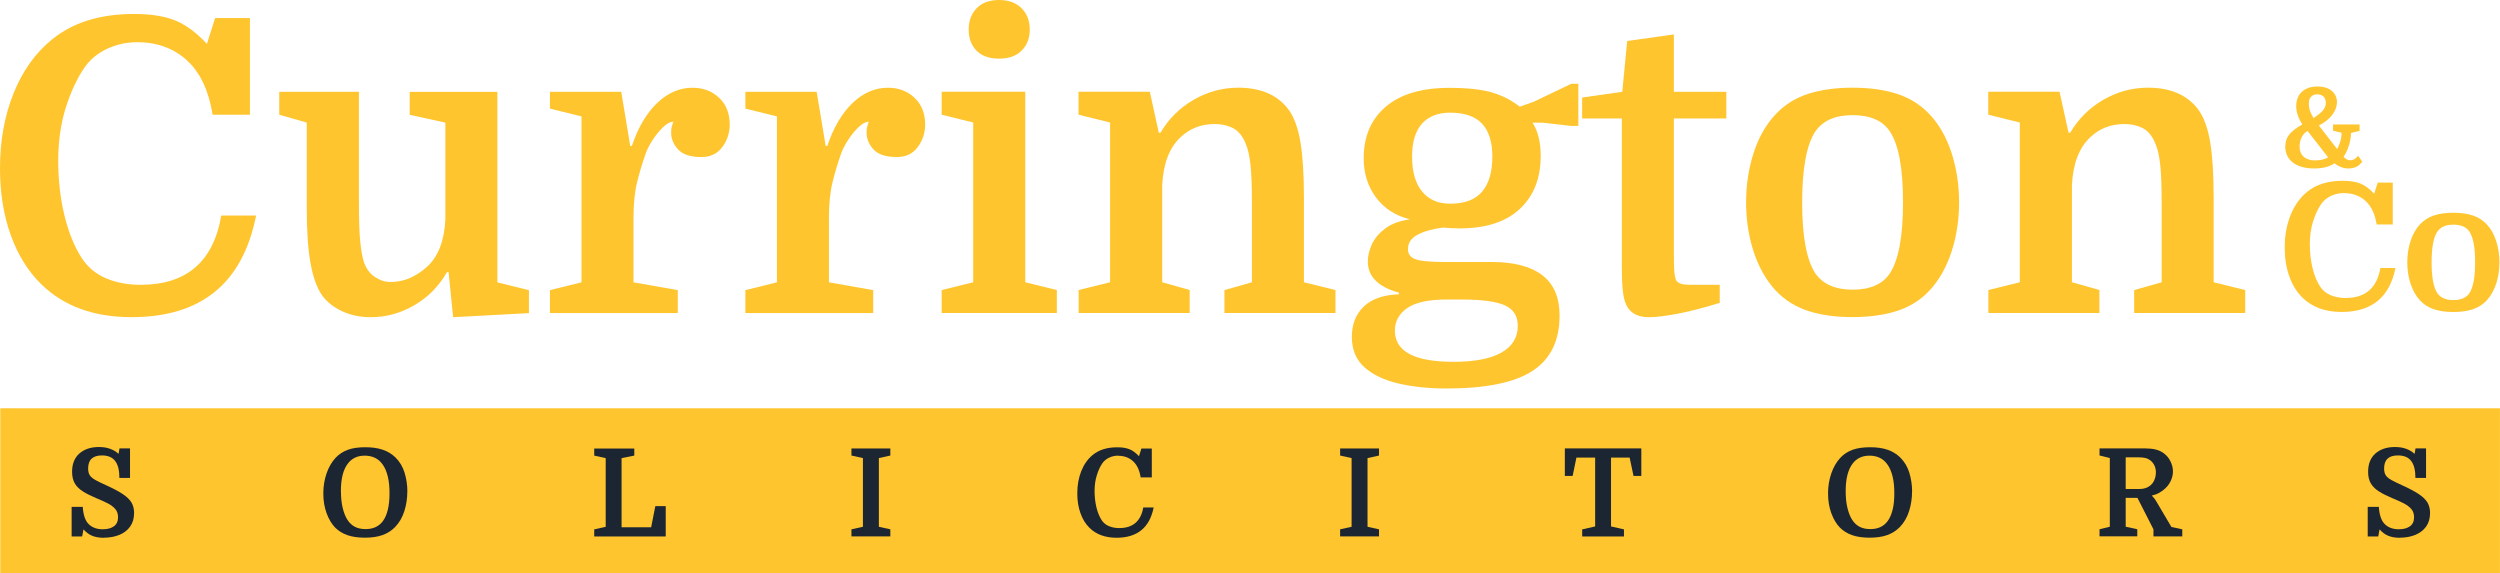
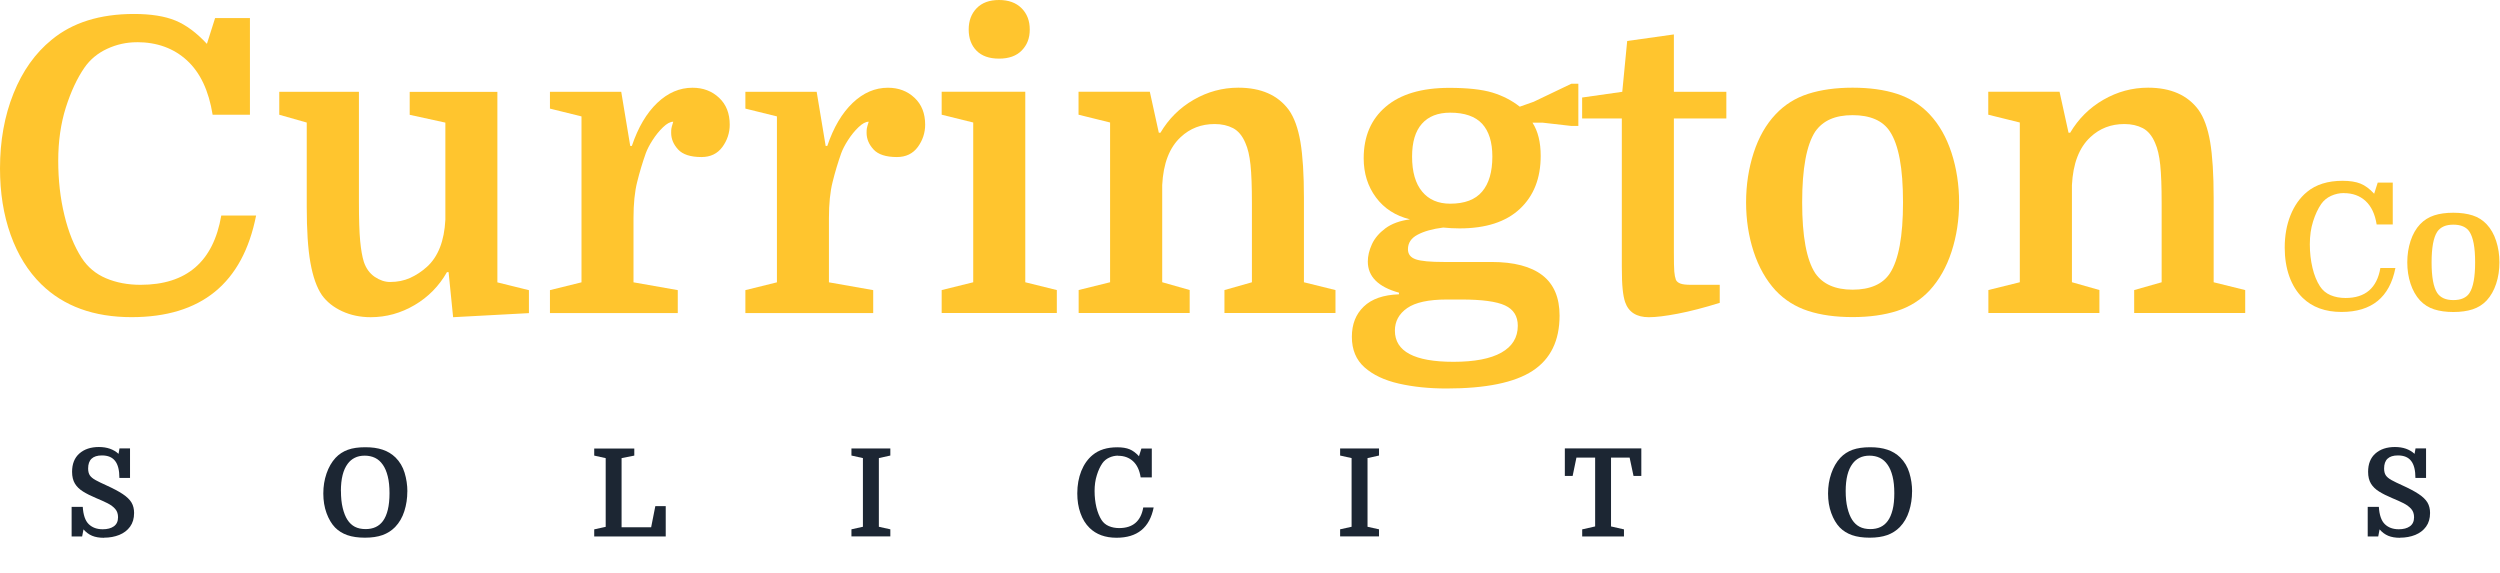
<svg xmlns="http://www.w3.org/2000/svg" id="Layer_1" viewBox="0 0 442.22 101.4">
  <defs>
    <style>.cls-1{fill:#ffc52e;}.cls-2{fill:#1c2633;}</style>
  </defs>
  <path class="cls-1" d="M24.21,7.47c-1.84,0-3.59.39-5.25,1.16-1.67.77-3.01,1.88-4.02,3.33-1.3,1.88-2.4,4.24-3.3,7.07-.89,2.83-1.34,5.96-1.34,9.39s.36,6.64,1.09,9.64c.72,3,1.74,5.51,3.04,7.54,1.06,1.64,2.5,2.85,4.31,3.62,1.81.77,3.85,1.16,6.12,1.16,8.12,0,12.88-4.08,14.28-12.25h6.16c-2.37,11.98-9.71,17.97-22.03,17.97-6.67,0-11.98-1.93-15.95-5.8-2.37-2.32-4.18-5.24-5.44-8.77-1.26-3.53-1.88-7.44-1.88-11.74,0-4.88.8-9.3,2.39-13.26,1.59-3.96,3.84-7.13,6.74-9.49,3.67-3.04,8.53-4.57,14.57-4.57,3,0,5.44.39,7.32,1.16,1.88.77,3.74,2.15,5.58,4.13l1.45-4.57h6.16v17.1h-6.6c-.68-4.25-2.19-7.45-4.53-9.6-2.34-2.15-5.3-3.23-8.88-3.23Z" />
  <path class="cls-1" d="M63.49,16.24v19.42c0,3.09.07,5.41.22,6.96.15,1.55.36,2.78.65,3.7.39,1.16,1.03,2.04,1.92,2.65.89.6,1.8.91,2.72.91,1.3,0,2.49-.24,3.55-.72,1.06-.48,2.05-1.13,2.97-1.96,1.98-1.79,3.07-4.57,3.26-8.33v-17.18l-6.31-1.38v-4.06h15.51v33.7l5.58,1.38v4.06l-13.41.72-.8-7.97h-.29c-1.4,2.46-3.31,4.41-5.73,5.83-2.42,1.42-5,2.14-7.76,2.14-1.84,0-3.52-.35-5.04-1.05-1.52-.7-2.72-1.65-3.59-2.86-.92-1.35-1.59-3.26-2.03-5.73-.44-2.46-.65-5.75-.65-9.86v-14.93l-4.86-1.38v-4.06h14.06Z" />
  <path class="cls-1" d="M119.09,21.53c-.53,0-1.14.33-1.81.98-.68.65-1.29,1.41-1.85,2.28-.56.87-.95,1.64-1.2,2.32-.58,1.64-1.09,3.33-1.52,5.07-.44,1.74-.65,3.87-.65,6.38v11.38l7.83,1.38v4.06h-22.61v-4.06l5.58-1.38v-29.35l-5.58-1.38v-2.97h12.61l1.59,9.57h.29c1.11-3.29,2.61-5.82,4.49-7.61,1.88-1.79,3.96-2.68,6.23-2.68,1.88,0,3.45.59,4.71,1.78,1.26,1.18,1.88,2.77,1.88,4.75,0,1.45-.44,2.77-1.3,3.95-.87,1.18-2.1,1.78-3.7,1.78-1.93,0-3.31-.45-4.13-1.34-.82-.89-1.23-1.87-1.23-2.94,0-.34.01-.59.04-.76.02-.17.13-.57.33-1.2Z" />
  <path class="cls-1" d="M153.66,21.53c-.53,0-1.14.33-1.81.98-.68.65-1.29,1.41-1.85,2.28-.56.87-.95,1.64-1.2,2.32-.58,1.64-1.09,3.33-1.52,5.07-.44,1.74-.65,3.87-.65,6.38v11.38l7.83,1.38v4.06h-22.61v-4.06l5.58-1.38v-29.35l-5.58-1.38v-2.97h12.61l1.59,9.57h.29c1.11-3.29,2.61-5.82,4.49-7.61,1.88-1.79,3.96-2.68,6.23-2.68,1.88,0,3.45.59,4.71,1.78,1.26,1.18,1.88,2.77,1.88,4.75,0,1.45-.44,2.77-1.3,3.95-.87,1.18-2.1,1.78-3.7,1.78-1.93,0-3.31-.45-4.13-1.34-.82-.89-1.23-1.87-1.23-2.94,0-.34.01-.59.04-.76.02-.17.13-.57.33-1.2Z" />
  <path class="cls-1" d="M172.15,21.67l-5.58-1.38v-4.06h14.79v33.7l5.58,1.38v4.06h-20.37v-4.06l5.58-1.38v-28.27ZM171.35,5.22c0-1.55.47-2.8,1.41-3.77.94-.97,2.26-1.45,3.95-1.45s3.02.48,3.99,1.45c.97.97,1.45,2.22,1.45,3.77s-.47,2.73-1.41,3.7c-.94.97-2.28,1.45-4.02,1.45s-3.07-.47-3.99-1.41c-.92-.94-1.38-2.19-1.38-3.73Z" />
  <path class="cls-1" d="M196.36,49.94v-28.27l-5.58-1.38v-4.06h12.61l1.59,7.25h.29c1.45-2.46,3.41-4.41,5.87-5.83,2.46-1.42,5.1-2.14,7.9-2.14,4.01,0,6.98,1.3,8.92,3.91.97,1.35,1.65,3.25,2.07,5.69.41,2.44.62,5.74.62,9.89v14.93l5.58,1.38v4.06h-19.64v-4.06l4.86-1.38v-13.99c0-2.9-.08-5.16-.25-6.78-.17-1.62-.47-2.91-.91-3.88-.53-1.26-1.26-2.13-2.17-2.61-.92-.48-2.01-.73-3.26-.73-2.37,0-4.37.77-6.02,2.32-1.98,1.84-3.07,4.66-3.26,8.48v17.18l4.86,1.38v4.06h-19.64v-4.06l5.58-1.38Z" />
  <path class="cls-1" d="M275.87,55.81c0,4.45-1.59,7.71-4.78,9.79-3.19,2.08-8.26,3.12-15.22,3.12-3.09,0-5.91-.29-8.44-.87-2.54-.58-4.56-1.54-6.05-2.86-1.5-1.33-2.25-3.13-2.25-5.4s.7-4.01,2.1-5.36c1.4-1.35,3.48-2.08,6.23-2.17v-.29c-3.67-1.01-5.51-2.85-5.51-5.51,0-.97.24-1.98.72-3.04.48-1.06,1.28-2,2.39-2.83,1.11-.82,2.56-1.35,4.35-1.59-2.56-.63-4.57-1.92-6.02-3.88-1.45-1.96-2.17-4.26-2.17-6.92,0-3.87,1.3-6.91,3.91-9.13,2.61-2.22,6.35-3.33,11.23-3.33,3.24,0,5.77.28,7.61.83,1.83.56,3.45,1.39,4.86,2.5l2.46-.87,6.67-3.19h1.23v7.47h-1.23l-5.07-.58h-1.81c.97,1.5,1.45,3.46,1.45,5.87,0,3.96-1.23,7.09-3.7,9.39-2.46,2.3-6.02,3.44-10.65,3.44-.48,0-.97-.01-1.45-.04-.48-.02-.97-.06-1.45-.11-1.88.24-3.39.66-4.53,1.27-1.14.6-1.7,1.46-1.7,2.57,0,.87.46,1.46,1.38,1.78.92.32,2.58.47,5,.47h8.41c3.96,0,6.96.79,8.99,2.35,2.03,1.57,3.04,3.95,3.04,7.14ZM258.48,52.98h-2.54c-3.24,0-5.58.51-7.03,1.52-1.45,1.01-2.17,2.34-2.17,3.99,0,3.67,3.45,5.51,10.36,5.51,3.72,0,6.55-.54,8.48-1.63s2.9-2.67,2.9-4.75c0-1.69-.75-2.89-2.25-3.59-1.5-.7-4.08-1.05-7.75-1.05ZM249.78,27.69c0,2.71.59,4.77,1.78,6.2,1.18,1.43,2.84,2.14,4.96,2.14,2.56,0,4.45-.71,5.65-2.14,1.21-1.42,1.81-3.49,1.81-6.2,0-2.56-.61-4.49-1.81-5.8-1.21-1.3-3.09-1.96-5.65-1.96-2.17,0-3.84.65-5,1.96-1.16,1.3-1.74,3.24-1.74,5.8Z" />
  <path class="cls-1" d="M279.86,20.95v-3.7l7.1-1.01.87-8.99,8.26-1.16v10.15h9.28v4.71h-9.28v23.7c0,1.64.02,2.77.07,3.37.05.6.15,1.1.29,1.49.15.29.41.51.8.65.39.15,1.01.22,1.88.22h5.07v3.19c-2.8.87-5.28,1.51-7.43,1.92-2.15.41-3.85.62-5.11.62-2.17,0-3.58-.89-4.2-2.68-.19-.58-.34-1.33-.43-2.25-.1-.92-.15-2.27-.15-4.06v-26.17h-7.03Z" />
  <path class="cls-1" d="M346.54,35.8c0,3.09-.45,6-1.34,8.73-.89,2.73-2.19,5.01-3.88,6.85-1.59,1.69-3.51,2.9-5.76,3.62s-4.87,1.09-7.86,1.09-5.62-.36-7.86-1.09-4.17-1.93-5.76-3.62c-1.69-1.84-2.98-4.12-3.88-6.85-.89-2.73-1.34-5.64-1.34-8.73s.45-6.02,1.34-8.77c.89-2.75,2.19-5.02,3.88-6.81,1.59-1.69,3.51-2.9,5.76-3.62s4.87-1.09,7.86-1.09,5.62.36,7.86,1.09,4.17,1.93,5.76,3.62c1.69,1.79,2.98,4.06,3.88,6.81.89,2.75,1.34,5.68,1.34,8.77ZM321.1,48.34c.68.97,1.56,1.69,2.65,2.17,1.09.48,2.4.73,3.95.73s2.87-.24,3.99-.73c1.11-.48,1.98-1.21,2.61-2.17,1.55-2.37,2.32-6.55,2.32-12.54,0-3.04-.19-5.6-.58-7.68-.39-2.08-.97-3.7-1.74-4.86-.63-.97-1.5-1.69-2.61-2.17-1.11-.48-2.44-.72-3.99-.72s-2.86.24-3.95.72c-1.09.48-1.97,1.21-2.65,2.17-1.55,2.37-2.32,6.55-2.32,12.54s.77,10.17,2.32,12.54Z" />
  <path class="cls-1" d="M357.28,49.94v-28.27l-5.58-1.38v-4.06h12.61l1.59,7.25h.29c1.45-2.46,3.41-4.41,5.87-5.83,2.46-1.42,5.1-2.14,7.9-2.14,4.01,0,6.98,1.3,8.92,3.91.97,1.35,1.65,3.25,2.07,5.69.41,2.44.62,5.74.62,9.89v14.93l5.58,1.38v4.06h-19.64v-4.06l4.86-1.38v-13.99c0-2.9-.08-5.16-.25-6.78-.17-1.62-.47-2.91-.91-3.88-.53-1.26-1.26-2.13-2.17-2.61-.92-.48-2.01-.73-3.26-.73-2.37,0-4.37.77-6.02,2.32-1.98,1.84-3.07,4.66-3.26,8.48v17.18l4.86,1.38v4.06h-19.64v-4.06l5.58-1.38Z" />
  <path class="cls-1" d="M414.6,34.15c-.79,0-1.55.17-2.27.5-.72.33-1.3.81-1.74,1.44-.56.81-1.04,1.83-1.43,3.06-.39,1.22-.58,2.58-.58,4.06s.16,2.87.47,4.17c.31,1.3.75,2.38,1.32,3.26.46.71,1.08,1.23,1.87,1.57.78.33,1.67.5,2.65.5,3.51,0,5.57-1.77,6.17-5.3h2.66c-1.02,5.18-4.2,7.77-9.53,7.77-2.88,0-5.18-.84-6.89-2.51-1.02-1-1.81-2.27-2.35-3.79-.54-1.52-.81-3.22-.81-5.08,0-2.11.34-4.02,1.03-5.74.69-1.71,1.66-3.08,2.91-4.11,1.59-1.32,3.69-1.97,6.3-1.97,1.29,0,2.35.17,3.17.5.82.33,1.62.93,2.41,1.79l.63-1.97h2.66v7.4h-2.85c-.29-1.84-.95-3.22-1.96-4.15-1.01-.93-2.29-1.39-3.84-1.39Z" />
  <path class="cls-1" d="M442.12,46.41c0,1.34-.19,2.6-.58,3.78-.39,1.18-.95,2.17-1.68,2.96-.69.73-1.52,1.25-2.49,1.57-.97.31-2.1.47-3.4.47s-2.43-.16-3.4-.47c-.97-.31-1.8-.84-2.49-1.57-.73-.79-1.29-1.78-1.68-2.96-.39-1.18-.58-2.44-.58-3.78s.19-2.6.58-3.79c.39-1.19.95-2.17,1.68-2.95.69-.73,1.52-1.25,2.49-1.57s2.1-.47,3.4-.47,2.43.16,3.4.47,1.8.84,2.49,1.57c.73.77,1.29,1.75,1.68,2.95.39,1.19.58,2.46.58,3.79ZM431.12,51.83c.29.42.67.73,1.14.94.47.21,1.04.31,1.71.31s1.24-.1,1.72-.31.86-.52,1.13-.94c.67-1.02,1-2.83,1-5.42,0-1.32-.08-2.42-.25-3.32-.17-.9-.42-1.6-.75-2.1-.27-.42-.65-.73-1.13-.94-.48-.21-1.05-.31-1.72-.31s-1.24.1-1.71.31c-.47.21-.85.52-1.14.94-.67,1.02-1,2.83-1,5.42s.33,4.4,1,5.42Z" />
-   <path class="cls-1" d="M417.35,23.15l-1.49.37c-.01.75-.14,1.49-.37,2.23s-.55,1.4-.94,1.97c.13.18.31.33.53.45.22.12.42.18.61.18.3,0,.57-.07.81-.22s.45-.34.62-.59l.73,1.06c-.56.8-1.38,1.2-2.45,1.2-.46,0-.89-.08-1.29-.24-.41-.16-.8-.38-1.18-.67-.48.33-1.02.56-1.61.7-.59.14-1.25.21-1.98.21-1.58,0-2.83-.35-3.74-1.04-.91-.69-1.36-1.64-1.36-2.85,0-.81.23-1.51.69-2.1s1.23-1.18,2.32-1.79c-.72-1.15-1.08-2.24-1.08-3.28,0-.68.15-1.28.44-1.8.29-.52.72-.92,1.29-1.21.56-.29,1.23-.43,2-.43.73,0,1.36.12,1.88.35.52.24.91.56,1.19.98.27.42.41.9.41,1.43,0,.73-.26,1.46-.78,2.19-.52.73-1.33,1.38-2.42,1.95l3.24,4.18c.16-.3.32-.7.5-1.2.18-.5.27-1.06.28-1.69l-1.51-.37v-1.1h4.69v1.1ZM409.56,28.37c.5,0,.96-.06,1.37-.17.42-.11.71-.24.88-.38l-3.63-4.65c-.46.26-.81.63-1.05,1.12-.24.48-.36,1.02-.36,1.61,0,.79.24,1.39.73,1.83.48.43,1.17.65,2.06.65ZM408.4,18.3c0,.46.06.87.18,1.25.12.37.34.82.67,1.34.69-.47,1.23-.91,1.6-1.31.37-.4.56-.87.56-1.4,0-.46-.13-.82-.39-1.09s-.65-.4-1.16-.4c-.42,0-.77.13-1.04.4-.28.27-.41.67-.41,1.21Z" />
-   <rect class="cls-1" x=".05" y="72.22" width="442.16" height="29.18" />
  <path class="cls-2" d="M18.38,95.13c-.82,0-1.52-.12-2.09-.36-.57-.24-1.08-.62-1.52-1.13l-.24,1.25h-1.86v-5.23h1.97c.09,1.44.44,2.46,1.06,3.06.62.6,1.44.9,2.47.9.82,0,1.48-.17,1.97-.52s.74-.88.74-1.6c0-.59-.16-1.08-.49-1.46-.32-.38-.78-.72-1.36-1.02-.58-.29-1.27-.6-2.04-.92-.89-.37-1.66-.76-2.29-1.15-.63-.39-1.12-.86-1.45-1.41-.33-.55-.5-1.24-.5-2.08,0-1.4.43-2.48,1.29-3.24.86-.76,2.01-1.15,3.45-1.15s2.59.4,3.48,1.21l.17-.97h1.86v5.23h-1.88c0-1.35-.25-2.36-.76-3.01-.5-.65-1.28-.97-2.33-.97-1.63,0-2.44.77-2.44,2.31,0,.5.1.91.3,1.21.2.3.54.58,1.01.84.47.26,1.11.57,1.91.93,1.21.55,2.18,1.06,2.9,1.54.72.48,1.24.98,1.55,1.5s.46,1.14.46,1.85c0,.97-.24,1.77-.71,2.42s-1.11,1.13-1.91,1.46c-.8.32-1.7.49-2.69.49Z" />
  <path class="cls-2" d="M72.05,86.94c0,1.2-.17,2.35-.52,3.46-.35,1.11-.89,2.05-1.64,2.83-.62.63-1.36,1.11-2.23,1.42-.87.31-1.9.46-3.11.46s-2.25-.15-3.11-.45-1.59-.76-2.18-1.36c-.62-.65-1.12-1.5-1.5-2.54-.38-1.04-.57-2.2-.57-3.47s.19-2.43.57-3.54c.38-1.1.91-2.02,1.59-2.76.61-.65,1.33-1.12,2.18-1.43s1.88-.45,3.09-.45,2.17.14,3.05.43c.88.29,1.64.75,2.29,1.38.75.75,1.29,1.65,1.61,2.71s.49,2.16.49,3.3ZM60.31,86.87c0,1.12.1,2.12.31,2.98s.49,1.57.85,2.12c.35.53.78.94,1.3,1.21.52.27,1.15.41,1.9.41,1.35,0,2.38-.48,3.07-1.43.37-.5.66-1.17.86-1.99s.3-1.8.3-2.94-.1-2.13-.31-2.97c-.21-.84-.5-1.53-.88-2.06-.38-.55-.83-.95-1.37-1.21-.54-.26-1.15-.39-1.83-.39s-1.27.13-1.76.38c-.5.25-.91.6-1.24,1.05-.81,1.07-1.21,2.68-1.21,4.84Z" />
  <path class="cls-2" d="M109.95,81.03v12.24h5.23l.74-3.74h1.84v5.36h-12.65v-1.25l2.03-.45v-12.15l-2.03-.45v-1.25h7.09v1.25l-2.25.45Z" />
  <path class="cls-2" d="M155.46,81.03v12.15l2.03.45v1.25h-6.88v-1.25l2.03-.45v-12.15l-2.03-.45v-1.25h6.88v1.25l-2.03.45Z" />
  <path class="cls-2" d="M197.77,80.6c-.55,0-1.07.12-1.57.35-.5.23-.9.56-1.2.99-.39.56-.72,1.26-.98,2.11-.27.84-.4,1.78-.4,2.8s.11,1.98.32,2.88c.22.89.52,1.64.91,2.25.32.49.75.85,1.29,1.08.54.23,1.15.35,1.83.35,2.42,0,3.84-1.22,4.26-3.65h1.84c-.71,3.58-2.9,5.36-6.57,5.36-1.99,0-3.58-.58-4.76-1.73-.71-.69-1.25-1.56-1.62-2.62-.38-1.05-.56-2.22-.56-3.5,0-1.46.24-2.77.71-3.96.48-1.18,1.15-2.13,2.01-2.83,1.1-.91,2.54-1.36,4.35-1.36.89,0,1.62.12,2.18.35.56.23,1.12.64,1.66,1.23l.43-1.36h1.84v5.1h-1.97c-.2-1.27-.65-2.22-1.35-2.86-.7-.64-1.58-.96-2.65-.96Z" />
  <path class="cls-2" d="M241.9,81.03v12.15l2.03.45v1.25h-6.88v-1.25l2.03-.45v-12.15l-2.03-.45v-1.25h6.88v1.25l-2.03.45Z" />
  <path class="cls-2" d="M276.79,79.32h13.54v4.87h-1.38l-.69-3.24h-3.29v12.17l2.29.52v1.25h-7.39v-1.25l2.29-.52v-12.17h-3.31l-.67,3.24h-1.38v-4.87Z" />
  <path class="cls-2" d="M338.22,86.94c0,1.2-.17,2.35-.52,3.46-.35,1.11-.89,2.05-1.64,2.83-.62.63-1.36,1.11-2.23,1.42-.87.31-1.9.46-3.11.46s-2.25-.15-3.11-.45-1.59-.76-2.18-1.36c-.62-.65-1.12-1.5-1.5-2.54s-.57-2.2-.57-3.47.19-2.43.57-3.54.91-2.02,1.59-2.76c.61-.65,1.33-1.12,2.18-1.43.85-.3,1.88-.45,3.09-.45s2.17.14,3.05.43c.88.29,1.64.75,2.29,1.38.75.75,1.29,1.65,1.61,2.71.32,1.06.49,2.16.49,3.3ZM326.48,86.87c0,1.12.1,2.12.31,2.98s.49,1.57.85,2.12c.35.53.78.94,1.3,1.21.52.27,1.15.41,1.9.41,1.36,0,2.38-.48,3.07-1.43.38-.5.66-1.17.87-1.99s.3-1.8.3-2.94-.1-2.13-.31-2.97c-.21-.84-.5-1.53-.88-2.06-.38-.55-.83-.95-1.37-1.21-.54-.26-1.15-.39-1.83-.39s-1.26.13-1.76.38-.91.6-1.24,1.05c-.81,1.07-1.21,2.68-1.21,4.84Z" />
-   <path class="cls-2" d="M382.74,86.63c-.26.2-.55.4-.88.58-.33.19-.74.34-1.24.45.07.07.19.2.35.38.16.18.31.39.45.64l2.68,4.54,1.92.41v1.25h-5.1v-1.25l-2.83-5.56h-2.08v5.1l2.05.45v1.25h-6.68v-1.25l1.82-.45v-12.15l-1.82-.45v-1.25h8.09c.69,0,1.3.06,1.83.19s.99.34,1.39.63c.52.36.93.84,1.23,1.44.3.6.45,1.2.45,1.81s-.15,1.2-.44,1.78-.7,1.07-1.2,1.46ZM376.01,86.5h2.44c.79,0,1.45-.22,1.97-.67.29-.25.52-.57.68-.98.17-.41.25-.85.25-1.33,0-.43-.09-.82-.26-1.18-.17-.35-.4-.65-.69-.88-.25-.2-.53-.35-.85-.43-.32-.09-.72-.13-1.18-.13h-2.36v5.6Z" />
  <path class="cls-2" d="M424.53,95.13c-.82,0-1.52-.12-2.09-.36-.57-.24-1.08-.62-1.52-1.13l-.24,1.25h-1.86v-5.23h1.97c.09,1.44.44,2.46,1.06,3.06.62.6,1.44.9,2.46.9.82,0,1.48-.17,1.97-.52s.74-.88.74-1.6c0-.59-.16-1.08-.49-1.46s-.78-.72-1.36-1.02c-.58-.29-1.26-.6-2.04-.92-.89-.37-1.66-.76-2.29-1.15-.63-.39-1.12-.86-1.45-1.41-.33-.55-.5-1.24-.5-2.08,0-1.4.43-2.48,1.29-3.24s2.01-1.15,3.45-1.15,2.59.4,3.48,1.21l.17-.97h1.86v5.23h-1.88c0-1.35-.25-2.36-.76-3.01-.5-.65-1.28-.97-2.34-.97-1.63,0-2.44.77-2.44,2.31,0,.5.1.91.3,1.21s.54.58,1.01.84c.47.26,1.11.57,1.91.93,1.21.55,2.18,1.06,2.9,1.54s1.24.98,1.55,1.5c.31.53.46,1.14.46,1.85,0,.97-.24,1.77-.71,2.42s-1.11,1.13-1.91,1.46c-.8.32-1.7.49-2.69.49Z" />
</svg>